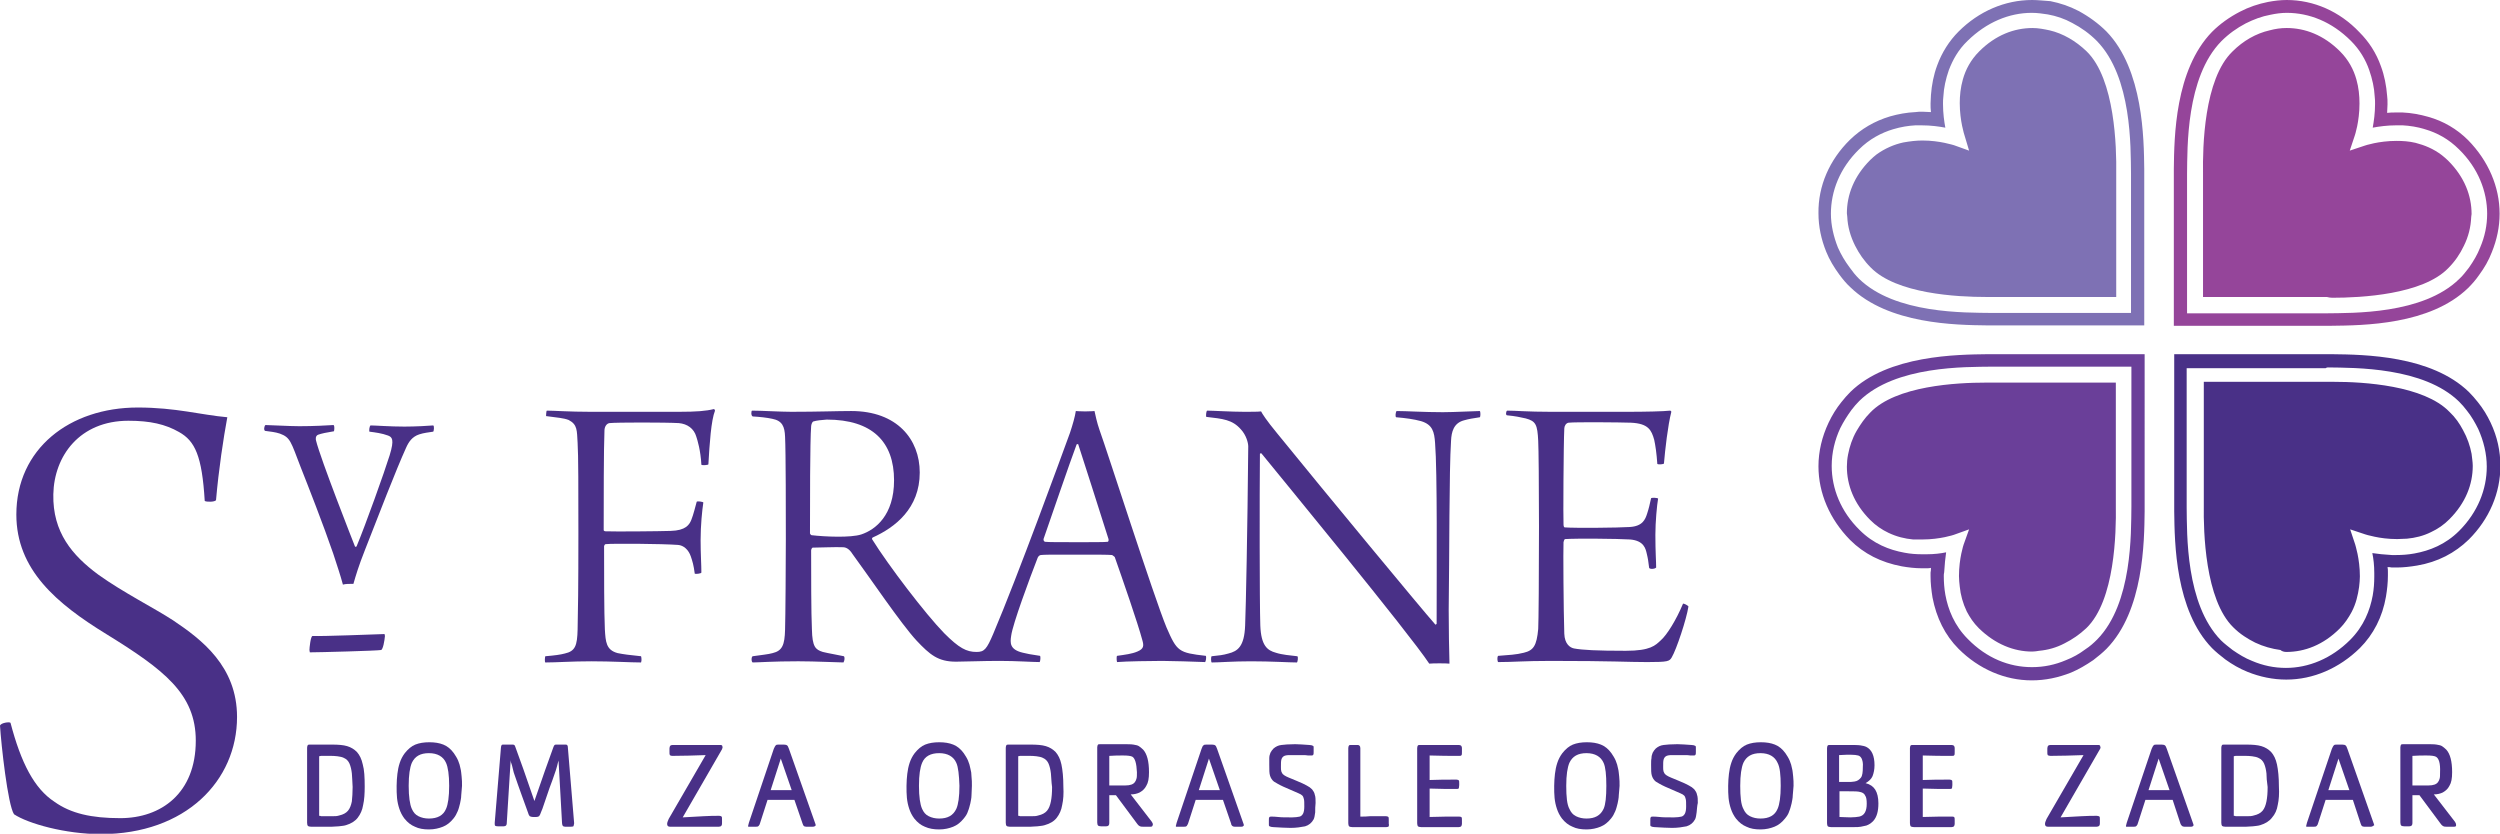
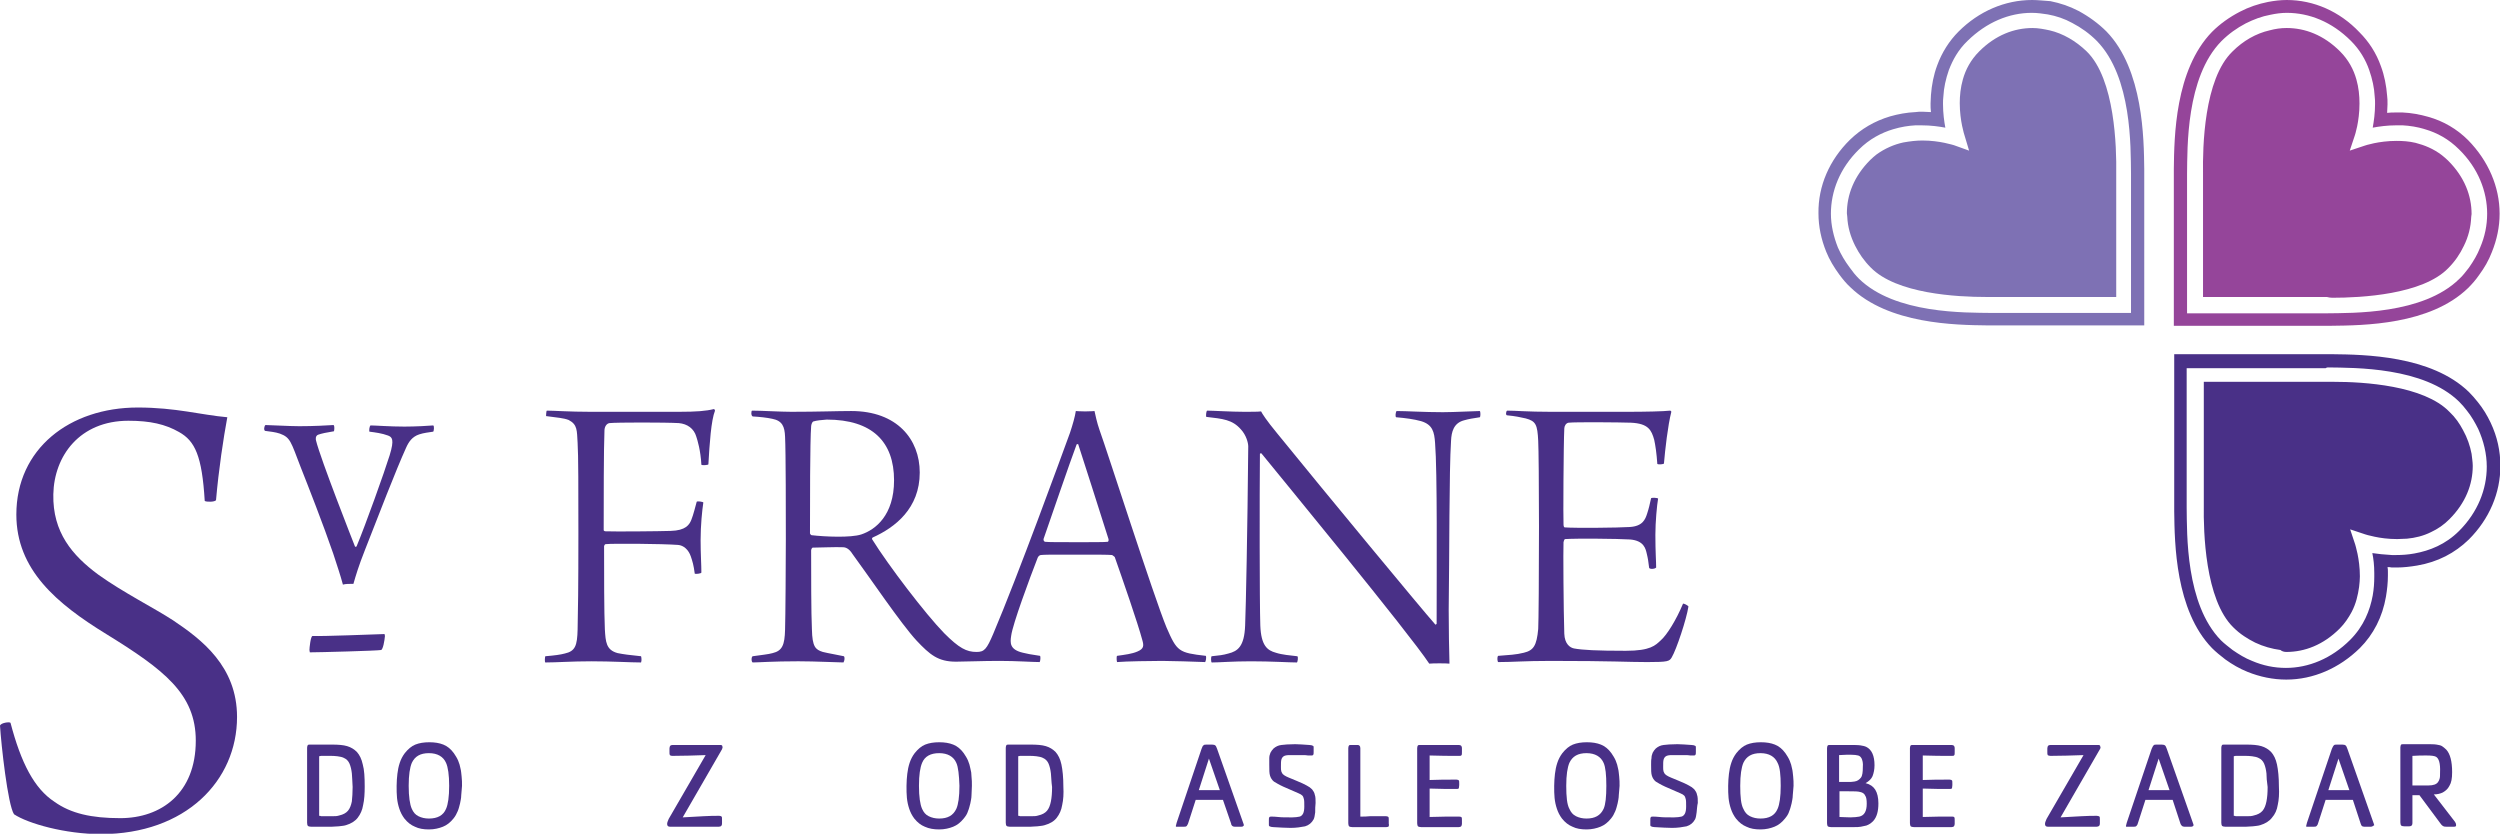
<svg xmlns="http://www.w3.org/2000/svg" version="1.1" id="Layer_1" x="0px" y="0px" viewBox="0 0 642.3 214.2" style="enable-background:new 0 0 642.3 214.2;" xml:space="preserve">
  <style type="text/css">
	.st0{fill:#7E71B4;}
	.st1{fill:#95459A;}
	.st2{fill:#493087;}
	.st3{fill:#6A3F99;}
</style>
  <g>
    <g>
      <g>
        <g>
          <path class="st0" d="M522,3.3C522,3.3,522,3.3,522,3.3c1.4,0,2.8,0.2,4.1,0.4c2.2,0.4,4.3,1.1,6.3,2.2c2.3,1.2,4.4,2.7,6.3,4.6      c9.1,9.3,8.7,27.4,8.8,34.1c0,6.6,0,33.8,0,33.8v2h-2c0,0-27.2,0-33.8,0c-6.7-0.1-24.8,0.3-34.1-8.8c-0.9-0.9-1.7-1.9-2.4-2.9      c-1.2-1.6-2.2-3.3-3-5.1c-1.1-2.8-1.8-5.7-1.8-8.7c0-5.8,2.3-11.7,7.2-16.5c2.7-2.7,5.8-4.3,8.8-5.2c2-0.6,3.9-0.9,5.7-1      c0.5,0,1.1,0,1.6,0c2.4,0,4.5,0.3,6.1,0.6c-0.3-1.6-0.6-3.7-0.6-6.1c0-0.6,0-1.3,0.1-2c0.1-2.1,0.6-4.4,1.4-6.7      c1-2.6,2.4-5.2,4.8-7.5C510.4,5.7,516.2,3.3,522,3.3L522,3.3z M522.1,0L522.1,0L522.1,0c-7,0-13.7,2.9-18.9,8.1      c-2.4,2.4-4.3,5.4-5.5,8.7c-0.9,2.4-1.4,5-1.6,7.6c0,0.7-0.1,1.4-0.1,2.2c0,0.7,0,1.5,0.1,2.2c-0.7,0-1.5-0.1-2.2-0.1      c-0.6,0-1.2,0-1.8,0.1c-2.2,0.1-4.4,0.5-6.5,1.1c-4,1.2-7.4,3.2-10.3,6c-5.3,5.2-8.2,11.9-8.1,18.9c0,3.4,0.7,6.7,2,9.9      c0.8,2,2,4,3.4,5.9c0.9,1.2,1.8,2.3,2.8,3.2c9.8,9.5,27,9.7,35.2,9.8c0.4,0,0.9,0,1.2,0h33.8h2h3.3v-3.3v-2V44.6l0-1.2      c-0.1-7.6-0.2-25.5-9.7-35.3c-2.1-2.1-4.6-3.9-7.2-5.3c-2.3-1.2-4.7-2-7.2-2.5C525.2,0.2,523.6,0,522.1,0L522.1,0z M505.9,38.7      L505.9,38.7l-3.9-1.4c0,0,0,0,0,0c-0.1,0-3.6-1.2-8.1-1.2c-1.6,0-3.2,0.2-4.9,0.5c-2.3,0.5-4.7,1.5-6.9,3.1      c-0.5,0.4-1.1,0.9-1.6,1.4c-4.2,4.2-6,9-6,13.7c0,0.3,0.1,0.6,0.1,0.9c0.1,2.5,0.8,5,2,7.4c1,2,2.3,3.9,4,5.6      c6.6,6.8,22.2,7.6,29.7,7.6c0.6,0,1.1,0,1.6,0c5.5,0,25.4,0,31.8,0c0-6.4,0-26.2,0-31.8c0.1-6.6-0.3-24.2-7.6-31.3      c-2.8-2.7-6.1-4.6-9.5-5.4c-1.4-0.3-2.9-0.6-4.4-0.6c-4.7,0-9.5,1.8-13.7,6c-2.2,2.2-3.5,4.7-4.2,7.2c-0.6,2.1-0.8,4.2-0.8,6.1      c0,4.6,1.2,8.2,1.2,8.2L505.9,38.7z" />
        </g>
      </g>
      <path class="st1" d="M587.5,3.3c5.8,0,11.6,2.3,16.5,7.2c2.3,2.3,3.8,4.9,4.7,7.5c0.8,2.3,1.3,4.6,1.4,6.7c0.1,0.7,0.1,1.4,0.1,2    c0,2.4-0.3,4.4-0.6,6.1c1.6-0.3,3.7-0.6,6.1-0.6c0.5,0,1.1,0,1.6,0c1.8,0.1,3.8,0.4,5.7,1c3.1,0.9,6.1,2.5,8.8,5.2    c4.9,4.8,7.2,10.8,7.2,16.5c0,3-0.6,5.9-1.8,8.7c-0.7,1.8-1.7,3.5-2.9,5.2c-0.8,1-1.5,2-2.5,2.9c-9.3,9.1-27.4,8.7-34.1,8.8    c-3.3,0-11.8,0-19.4,0c-7.6,0-14.4,0-14.4,0h-2v-2c0,0,0-27.1,0-33.8c0.1-6.7-0.3-24.8,8.8-34.1c1.9-1.9,4-3.4,6.3-4.6    c2-1,4.1-1.8,6.3-2.2C584.7,3.5,586.1,3.3,587.5,3.3C587.4,3.3,587.5,3.3,587.5,3.3L587.5,3.3z M587.5,0L587.5,0L587.5,0    c-1.6,0-3.2,0.2-4.8,0.5c-2.5,0.5-4.9,1.3-7.2,2.5c-2.7,1.4-5.1,3.1-7.2,5.2c-9.5,9.8-9.7,27-9.8,35.2l0,1.2l0,33.8v2v3.3h3.3h2    h14.4h19.4c0.4,0,0.8,0,1.3,0c8.3-0.1,25.4-0.2,35.2-9.7c1-1,1.9-2,2.8-3.3c1.4-1.9,2.5-3.8,3.3-5.9c1.3-3.2,2-6.5,2-9.9    c0-6.9-2.9-13.6-8.1-18.9c-2.8-2.8-6.3-4.9-10.3-6c-2.1-0.6-4.3-1-6.5-1.1c-0.6,0-1.2,0-1.8,0c-0.7,0-1.5,0-2.2,0.1    c0-0.7,0.1-1.5,0.1-2.2c0-0.8,0-1.6-0.1-2.2c-0.2-2.6-0.7-5.2-1.6-7.6c-1.2-3.4-3.1-6.3-5.5-8.7l0,0C601.1,2.9,594.4,0,587.5,0    L587.5,0z M599.2,76.5L599.2,76.5c7.4,0,23.2-0.8,29.8-7.6c1.7-1.7,3-3.6,4-5.7c1.2-2.4,1.8-4.9,1.9-7.4c0-0.3,0.1-0.6,0.1-0.8    c0-4.7-1.8-9.5-6-13.7c-0.5-0.5-1.1-1-1.6-1.4c-2.2-1.7-4.5-2.6-6.8-3.2c-1.7-0.4-3.3-0.5-4.9-0.5c-4.6,0-8.1,1.2-8.1,1.2    l-3.9,1.3l1.3-3.9c0,0,1.2-3.5,1.2-8.2c0-2-0.2-4.1-0.8-6.2c-0.7-2.5-2-5-4.2-7.2c-4.2-4.2-9-6-13.7-6c-1.5,0-2.9,0.2-4.4,0.6    c-3.5,0.8-6.8,2.7-9.5,5.4c-7.4,7.1-7.7,24.7-7.6,31.3c0,5.5,0,25.4,0,31.8c6.4,0,26.3,0,31.8,0C598.2,76.4,598.7,76.5,599.2,76.5    z" />
      <g>
        <g>
          <path class="st2" d="M598.1,94.4c7,0.1,24.6-0.1,33.7,8.8c0.7,0.7,1.4,1.5,2,2.3c1.2,1.5,2.1,3.1,2.9,4.7      c1.4,3.1,2.2,6.4,2.2,9.7c0,5.8-2.3,11.7-7.1,16.5c-3.5,3.5-7.6,5.1-11.5,5.8c-1.6,0.3-3.2,0.4-4.6,0.4c0,0,0,0-0.1,0      c-0.4,0-0.7,0-1.1,0c-1.9-0.1-3.7-0.3-5-0.5c0.3,1.4,0.5,3.2,0.5,5.1c0,0.3,0,0.6,0,1c0,1.5-0.1,3.1-0.4,4.8      c-0.7,3.8-2.3,7.9-5.8,11.4c-4.8,4.8-10.7,7.2-16.5,7.2c0,0,0,0,0,0c-3,0-5.9-0.6-8.7-1.8c-1.8-0.7-3.4-1.7-5-2.8      c-1-0.8-2.1-1.6-3-2.5c-9.1-9.3-8.7-27.4-8.8-34.1c0-6.6,0-33.8,0-33.8v-2h2c0,0,27.1,0,33.7,0C597.8,94.4,598,94.4,598.1,94.4      L598.1,94.4z M598,91L598,91L598,91c-0.2,0-0.4,0-0.5,0c-3.4,0-11.7,0-19.3,0c-6.9,0-13.9,0-14.3,0h0h0h-2h-3.3v3.3v2      c0,0.3,0,27.2,0,33.8c0,0.4,0,0.8,0,1.3c0.1,8.2,0.3,25.4,9.7,35.1l0,0l0,0c1,1,2.1,1.9,3.4,2.9c1.8,1.3,3.7,2.4,5.7,3.2      c3.2,1.3,6.6,2,10,2c6.9,0,13.6-2.9,18.9-8.1c3.5-3.5,5.8-8,6.7-13.2c0.3-1.8,0.5-3.6,0.5-5.4c0-0.2,0-0.5,0-0.7      c0-0.1,0-0.2,0-0.3v0v0c0-0.4,0-0.8-0.1-1.2c0.3,0,0.7,0,1.1,0.1c0.2,0,0.3,0,0.4,0c0.3,0,0.5,0,0.8,0h0.1      c1.7,0,3.4-0.2,5.2-0.5c5.3-0.9,9.7-3.2,13.3-6.7c5.3-5.3,8.1-12,8.1-18.9c0-3.8-0.8-7.5-2.5-11.1c-0.9-1.9-2-3.7-3.3-5.3      c-0.8-1-1.5-1.8-2.3-2.6l0,0l0,0c-9.7-9.4-26.9-9.6-35.1-9.7l-0.9,0H598L598,91z M587.4,167.5L587.4,167.5c4.7,0,9.5-1.8,13.7-6      c1.3-1.3,2.3-2.8,3.1-4.3c1.1-2.1,1.6-4.3,1.9-6.4c0.1-0.9,0.2-1.8,0.2-2.7c0-4.6-1.2-8.1-1.2-8.2l-1.3-3.9l3.9,1.3l0,0      c0,0,0.9,0.3,2.4,0.6c1.4,0.3,3.4,0.6,5.8,0.6c0.8,0,1.6-0.1,2.5-0.1c2.1-0.2,4.2-0.7,6.2-1.7c1.7-0.8,3.2-1.8,4.7-3.3      c4.2-4.2,6-9,6-13.7c0-1-0.2-2.1-0.3-3.1c-0.4-2.1-1.1-4.1-2.2-6.1c-0.9-1.7-2-3.3-3.5-4.7c-6.6-6.8-22.1-7.7-29.6-7.7      c-0.5,0-0.9,0-1.3,0c-0.1,0-0.3,0-0.4,0c-5.6,0-25.4,0-31.8,0c0,6.4,0,26.3,0,31.8c-0.1,6.6,0.3,24.2,7.6,31.3      c1.7,1.7,3.6,2.9,5.6,3.9c2.1,1,4.3,1.6,6.5,1.9C586.2,167.3,586.8,167.5,587.4,167.5z" />
        </g>
      </g>
      <g>
        <g>
-           <path class="st3" d="M547.6,94.4v2c0,0,0,27.1,0,33.8c-0.1,6.7,0.3,24.8-8.8,34.1c-0.9,0.9-1.9,1.8-3,2.5      c-1.6,1.2-3.2,2.1-5,2.8c-2.8,1.2-5.7,1.8-8.7,1.8c0,0,0,0-0.1,0c-5.8,0-11.6-2.3-16.4-7.2c-3.5-3.5-5.1-7.6-5.8-11.4      c-0.3-1.7-0.4-3.3-0.4-4.8c0-0.3,0-0.6,0.1-1c0.1-1.9,0.3-3.7,0.5-5.1c-1.4,0.3-3.1,0.5-5,0.5c-0.4,0-0.7,0-1,0      c-0.1,0-0.1,0-0.2,0c-1.4,0-3-0.1-4.5-0.4c-3.9-0.7-8-2.3-11.5-5.8c-4.9-4.8-7.2-10.7-7.2-16.5c0-3.4,0.8-6.7,2.2-9.7      c0.8-1.6,1.8-3.2,2.9-4.7c0.6-0.8,1.3-1.6,2-2.3c9.3-9.1,27.4-8.7,34.1-8.8c6.6,0,33.8,0,33.8,0H547.6L547.6,94.4z M550.9,91      L550.9,91h-3.3h-2h-33.8l-1.2,0c-7.6,0.1-25.5,0.2-35.2,9.7c-0.8,0.8-1.5,1.6-2.3,2.6c-1.3,1.6-2.4,3.4-3.3,5.3      c-1.7,3.6-2.6,7.4-2.6,11.2c0,6.9,2.9,13.6,8.1,18.9c3.6,3.6,8,5.8,13.3,6.8c1.7,0.3,3.5,0.5,5.1,0.5h0.2c0,0,0,0,0,0      c0.3,0,0.5,0,0.8,0c0.1,0,0.2,0,0.3,0c0.4,0,0.7,0,1.1-0.1c0,0.4,0,0.8-0.1,1.2c0,0,0,0.1,0,0.2c0,0.3,0,0.6,0,0.8      c0,1.7,0.2,3.5,0.5,5.4c1,5.2,3.2,9.7,6.7,13.2c5.2,5.2,11.9,8.1,18.8,8.1c3.5,0,6.8-0.7,10.1-2c1.9-0.8,3.8-1.9,5.7-3.2      c1.3-1,2.4-1.9,3.4-2.9c9.6-9.8,9.7-27.6,9.8-35.3l0-1.2V96.4v-2V91L550.9,91z M493.9,138.6L493.9,138.6c4.6,0,8.1-1.2,8.1-1.2      l3.9-1.4l-1.4,3.9c0,0-1.2,3.5-1.2,8.1c0,0.9,0.1,1.8,0.2,2.7c0.2,2.1,0.8,4.3,1.8,6.4c0.8,1.5,1.7,2.9,3.1,4.3      c4.2,4.1,9,6,13.7,6c0.6,0,1.2-0.1,1.8-0.2c2.2-0.2,4.4-0.8,6.5-1.9c2-1,3.9-2.3,5.6-3.9c7.4-7.1,7.7-24.7,7.6-31.3      c0-3.3,0-11.8,0-19.4c0-5.1,0-9.8,0-12.4c-2.7,0-7.7,0-13.1,0c-7.4,0-15.5,0-18.7,0c-0.5,0-1,0-1.6,0c-7.5,0-23.1,0.8-29.7,7.7      c-1.4,1.4-2.5,3-3.5,4.7c-1.1,1.9-1.8,4-2.2,6.1c-0.2,1-0.3,2.1-0.3,3.1c0,4.7,1.8,9.5,6,13.7c1.4,1.4,3,2.5,4.7,3.3      c2.1,1,4.2,1.5,6.3,1.7C492.2,138.6,493.1,138.6,493.9,138.6z" />
-         </g>
+           </g>
      </g>
      <g>
        <g>
          <path class="st2" d="M140.5,105.5c1.8,0,5.9,0.3,11.1,0.3h22.9c4.4,0,6.9-0.2,8.9-0.7c0.2,0,0.2,0.2,0.3,0.4      c-1,2.5-1.4,8.5-1.7,13.8c-0.1,0.2-1.6,0.3-1.8,0.1c-0.2-3.7-1-6.3-1.3-7.2c-0.6-2.1-2.3-3.3-4.5-3.5c-3.4-0.2-16.1-0.2-17.8,0      c-0.8,0.1-1.3,1-1.3,1.9c-0.2,4.3-0.2,18.9-0.2,25.6c0,0.2,0.3,0.3,0.5,0.3c2.3,0.1,13.8,0,16.7-0.1c3.9-0.1,4.8-1.6,5.3-2.8      c0.6-1.5,1-3.3,1.4-4.7c0.2-0.2,1.6,0,1.7,0.2c-0.3,2-0.7,5.8-0.7,9.7c0,3.5,0.2,6.3,0.2,8.3c-0.1,0.3-1.5,0.4-1.7,0.3      c-0.3-2.3-0.6-3.2-1-4.4c-0.6-1.8-1.9-2.9-3.3-3c-4-0.3-16.9-0.4-18.6-0.2c-0.2,0-0.4,0.4-0.4,0.5c0,6.3,0,17.3,0.2,21.4      c0.2,3.2,0.3,5.3,3.3,6.1c1.5,0.3,3,0.5,6,0.8c0.1,0.3,0.2,1.1,0,1.6c-2.7,0-7.4-0.3-12.8-0.3c-5.1,0-8.8,0.3-11.8,0.3      c-0.2-0.2-0.1-1.4,0-1.6c2.4-0.2,3.9-0.4,5-0.7c2.7-0.6,3.2-2,3.3-6.2c0.1-3.9,0.2-11.2,0.2-24.5c0-11.1,0-20.5-0.2-23.4      c-0.2-3.2,0-4.7-2.3-5.9c-1.3-0.5-2.8-0.6-5.8-1C140.3,107,140.3,105.6,140.5,105.5z" />
        </g>
      </g>
      <g>
        <g>
          <path class="st2" d="M193.2,105.5c2.5,0,7.3,0.3,10.1,0.3c6.9,0,11.7-0.2,15.4-0.2c11.8,0,17.6,7.3,17.6,15.8      c0,9.2-6.3,14.1-12.1,16.7c-0.2,0.2-0.2,0.4-0.1,0.5c4.1,6.6,13.7,19.2,18.5,24.1c3.8,3.8,5.7,4.8,8.3,4.8c2,0,2.6-0.7,4.3-4.7      c6.4-15.1,17.4-45.3,19.7-51.6c0.7-2.1,1.3-4.2,1.5-5.6c0.1,0,0.9,0.1,2.4,0.1c1.6,0,2.3-0.1,2.4-0.1c0.2,0.9,0.6,2.9,1.3,4.9      c1.9,5.2,14,43,17.2,50.7c2.7,6.2,3.1,6.5,10.1,7.3c0.2,0.3,0,1.5-0.2,1.6c-2.6-0.1-8.6-0.3-11-0.3c-2.5,0-9.4,0.1-11.6,0.3      c-0.1-0.2-0.2-1.4,0-1.6c2.1-0.3,3.8-0.5,5.2-1.1c1.7-0.7,1.7-1.5,1.3-2.9c-1.2-4.5-5.1-15.7-7.1-21.4c0,0-0.6-0.5-0.7-0.5      c-1.1-0.1-3.2-0.1-9.7-0.1c-7,0-7.5,0-8.6,0.1c-0.3,0-0.7,0.4-0.8,0.7c-2.1,5.4-6.4,17-6.8,20c-0.3,1.9-0.4,3.6,3,4.4      c1.3,0.3,1.7,0.4,4.4,0.8c0.2,0.2,0.1,1.4-0.1,1.6c-1.9,0-5.8-0.3-10.4-0.3c-4.3,0-8.9,0.2-11.1,0.2c-4.6,0-6.7-1.8-10.1-5.4      c-4-4.3-12.3-16.6-16.5-22.3c-0.8-1.3-1.7-1.7-2.4-1.7c-1.8-0.1-6.1,0.1-7.8,0.1c-0.2,0-0.4,0.5-0.4,0.7c0,5.5,0,16.4,0.2,20.3      c0.1,4.5,0.9,5.2,2.8,5.8c1.6,0.4,3.6,0.7,5.4,1.1c0.3,0.2,0.2,1.2-0.1,1.6c-1.4,0-7.2-0.3-11.6-0.3c-6.5,0-10.2,0.3-11.7,0.3      c-0.4-0.1-0.4-1.5,0-1.6c2.1-0.3,4.1-0.5,5.1-0.8c2.5-0.6,3.1-2.1,3.2-6c0.1-2.8,0.2-17.8,0.2-23.3c0-6.1,0-22.5-0.2-26.3      c-0.1-2.6-0.7-4.1-3.3-4.6c-1.4-0.3-3.2-0.5-5-0.6C192.9,106.8,193,105.6,193.2,105.5L193.2,105.5z M208.9,108.3L208.9,108.3      c-0.2,0.1-0.5,0.8-0.5,1.2c-0.3,3.6-0.3,20.6-0.3,27.5c0,0.2,0.3,0.5,0.4,0.5c3.4,0.4,10.1,0.7,12.8-0.2      c3.6-1.2,8.4-4.9,8.4-13.9c0-9.9-5.6-15.6-17.3-15.6C211.2,107.9,209.8,108,208.9,108.3L208.9,108.3z M268.1,138.5L268.1,138.5      c0,0.4,0.1,0.6,0.4,0.7c0.9,0.1,3.6,0.1,9.2,0.1c2.3,0,6.4,0,6.9-0.1c0.1,0,0.3-0.3,0.2-0.7c-2.5-7.9-6.3-19.8-7.8-24.4      c-0.1,0-0.4,0-0.4,0.1C274.9,118.7,269.7,133.9,268.1,138.5z" />
        </g>
      </g>
      <g>
        <g>
          <path class="st2" d="M310.1,105.5c1.5,0,6.3,0.3,9.5,0.3c2.1,0,3.5,0,4.4-0.1c0.3,0.6,1.3,2.2,4.1,5.6      c12.1,14.9,36.9,44.9,40.7,49.2l0.3-0.2c0-14.1,0.2-39.2-0.4-46.5c-0.2-2.8-0.6-4.7-3.6-5.6c-1.8-0.5-4-0.8-6.4-1      c-0.3-0.2-0.1-1.4,0.1-1.6c2.6,0,7,0.3,11.9,0.3c2.9,0,8.4-0.3,9.5-0.3c0.2,0.2,0.2,1.4,0,1.6c-1.9,0.3-2.7,0.4-4.1,0.8      c-2.6,0.7-3.2,2.9-3.3,5.3c-0.5,7.7-0.4,29.4-0.6,43.4c0,4.7,0.1,10.6,0.2,13.8c-0.9-0.1-4.2-0.1-5.2,0      c-5.2-7.9-38.4-48.2-43.1-54c-0.1-0.1-0.4,0-0.4,0.1c-0.1,10.4-0.1,38.1,0.1,44.1c0.2,5.2,1.8,6.4,4,7c1.5,0.5,3.7,0.7,5.5,0.9      c0.3,0.1,0.1,1.5-0.1,1.6c-2,0-6.5-0.3-11.8-0.3c-4.7,0-8.1,0.3-10.1,0.3c-0.2-0.2-0.2-1.5,0-1.6c2-0.2,2.9-0.3,4.3-0.7      c2.4-0.6,4.1-1.8,4.3-7.2c0.2-4.8,0.6-24.1,0.8-46c0-0.9-0.5-2.9-1.9-4.4c-2.2-2.5-4.6-2.7-8.9-3.2      C309.8,106.8,309.9,105.7,310.1,105.5z" />
        </g>
      </g>
      <g>
        <g>
          <path class="st2" d="M387.2,105.5c2.3,0,5.3,0.3,11.1,0.3h20.2c3.9,0,9-0.1,10.6-0.3c0.1,0,0.3,0.2,0.3,0.3      c-0.9,3.5-1.6,9.8-1.9,13.3c-0.2,0.2-1.4,0.3-1.7,0.1c-0.2-2.9-0.5-4.8-0.8-6.2c-0.7-2.5-1.5-4.2-6-4.4c-2.7-0.1-14.3-0.2-16,0      c-0.7,0.1-1.1,0.9-1.1,1.5c-0.2,3.8-0.3,23.6-0.2,24.6c0,0.4,0.1,0.8,0.3,0.8c2.6,0.2,13.7,0.1,16.7-0.1c3.3-0.2,4-1.9,4.5-3.5      c0.4-1.2,0.7-2.5,1-3.9c0.3-0.2,1.7-0.1,1.8,0.1c-0.3,1.7-0.7,6-0.7,9.3c0,4.5,0.2,6.8,0.2,8.4c-0.3,0.4-1.6,0.5-1.8,0.1      c-0.2-1.6-0.3-2.4-0.6-3.6c-0.3-1.3-0.7-3.4-4.3-3.7c-3.1-0.2-13.9-0.3-16.7-0.1c-0.2,0-0.4,0.7-0.4,0.8      c-0.1,1.8,0,17.4,0.2,23.5c0.1,2.7,1.5,3.6,2.5,3.8c2.1,0.4,5.9,0.6,13.3,0.6c6.4,0,7.6-1.4,9-2.7c1.6-1.4,4-5.3,5.7-9.4      c0.2-0.1,1.2,0.4,1.4,0.7c-0.5,3.3-3.1,11.1-4.3,13.1c-0.6,1-0.9,1.2-6.3,1.2c-5.2,0-8.5-0.3-24.8-0.3c-7,0-9.5,0.3-13.5,0.3      c-0.2-0.2-0.3-1.3,0-1.6c2.6-0.2,4.7-0.3,6.6-0.8c2.5-0.6,3.3-1.8,3.7-6.1c0.1-1.6,0.2-13.9,0.2-26.3c0-10.4-0.1-20.4-0.2-22      c-0.2-4.2-0.6-5.1-3.2-5.8c-1.3-0.3-2.7-0.6-4.8-0.8C386.8,106.7,386.9,105.7,387.2,105.5z" />
        </g>
      </g>
      <g>
        <g>
          <path class="st2" d="M14,206c4.2,3,9.5,4.2,16.9,4.2c10.5,0,19.4-6.4,19.4-19.9c0-12-8.1-18.2-23-27.4      c-12.7-7.8-23.1-16.5-23.1-30.7c0-16.9,13.7-27.5,31.2-27.5c9.8,0,16.2,1.9,23,2.5c-1,5.4-2.2,13.3-2.9,21.3      c-0.3,0.5-2.5,0.5-2.9,0.2c-0.7-11.6-2.5-15.4-6.6-17.7c-3.5-2-7.4-2.9-13-2.9c-12.5,0-19.1,9-19.3,18.9      c-0.2,9.8,4.9,15.7,11.5,20.6c6.4,4.6,14.4,8.6,19.3,11.8c7.3,4.9,16.4,11.8,16.4,24.8c0,16.4-13.2,30.1-35,30.1      c-9.1,0-18.7-2.7-22.3-5.1C2,206.8,0.3,191.3,0,186.4c0.3-0.7,2.4-1,2.7-0.7C5.4,196,8.8,202.6,14,206z" />
        </g>
      </g>
      <g>
        <g>
          <path class="st2" d="M68.2,109.2c1,0,6.2,0.3,8.7,0.3c3.9,0,7-0.2,8.8-0.3c0.3,0.2,0.2,1.3,0.1,1.6c-1.9,0.3-3.3,0.6-4.1,0.9      c-0.7,0.3-0.6,1.2-0.5,1.5c1.1,4.6,9.6,26.2,10,27.2c0.1,0.2,0.4,0,0.4,0c2.3-5.5,7.2-19.2,8.5-23.4c1.3-4.2,0.6-4.7-0.4-5.1      c-1.6-0.6-3.3-0.8-4.8-1c-0.1-0.3,0-1.4,0.3-1.6c1.2,0,5,0.3,8.7,0.3c2.7,0,6.5-0.2,7.4-0.3c0.3,0.1,0.2,1.4,0,1.6      c-1.2,0.2-2.4,0.3-3.6,0.7c-1.8,0.6-2.7,1.9-3.4,3.5c-2.5,5.5-7.1,17.4-10.5,26.1c-1.7,4.3-2.4,6.7-3,8.8c-1,0-2.1,0-2.7,0.2      c-0.7-2.6-1.4-4.6-2.5-8c-2.5-7.3-6.5-17.5-8.4-22.3c-2.5-6.5-2.6-7.5-5.3-8.5c-1.2-0.4-2.4-0.5-3.8-0.7      C67.7,110.5,67.9,109.4,68.2,109.2z" />
        </g>
      </g>
      <g>
        <g>
          <path class="st2" d="M98.8,162.9l0.1,0.5c-0.1,1.2-0.5,3.5-1,3.6c-0.9,0.2-16.1,0.6-18.3,0.6l-0.1-0.6c0-0.5,0.3-3.6,0.8-3.6      C83,163.5,95.8,163,98.8,162.9z" />
        </g>
      </g>
      <g>
        <path class="st2" d="M93.3,206.8c-0.2,1.3-0.7,2.4-1.4,3.3c-0.7,0.9-1.7,1.5-3,1.9c-0.6,0.2-1.3,0.2-1.9,0.3     c-0.6,0-1.2,0.1-1.7,0.1h-5.4c-0.4,0-0.7-0.1-0.8-0.2c-0.1-0.1-0.2-0.4-0.2-0.8v-19.3c0-0.3,0.1-0.6,0.2-0.7     c0.1-0.1,0.4-0.1,0.8-0.1h5.4c1.6,0,2.9,0.1,3.9,0.4c1,0.3,1.8,0.8,2.5,1.5c0.7,0.8,1.2,1.8,1.5,3.2c0.4,1.4,0.5,3.3,0.5,5.7     C93.7,203.9,93.6,205.5,93.3,206.8L93.3,206.8z M90.4,198.7L90.4,198.7c-0.1-0.9-0.3-1.8-0.6-2.5c-0.3-0.7-0.8-1.2-1.5-1.5     c-0.4-0.2-0.9-0.3-1.6-0.4c-0.7-0.1-1.3-0.1-2-0.1c-0.5,0-0.9,0-1.3,0c-0.3,0-0.7,0-0.9,0c-0.2,0-0.4,0.1-0.5,0.1v15.3     c0.2,0,0.3,0,0.5,0.1c0.2,0,0.5,0,0.9,0c0.4,0,0.8,0,1.3,0h0.8c0.6,0,1.1,0,1.7-0.2c0.9-0.2,1.7-0.6,2.2-1.2     c0.5-0.6,0.8-1.4,1-2.4c0.1-1,0.2-2.2,0.2-3.7C90.5,200.8,90.5,199.6,90.4,198.7z" />
        <path class="st2" d="M118.5,204.3c0,0.8-0.2,1.5-0.3,2.1c-0.2,0.7-0.3,1.3-0.6,2c-0.3,0.7-0.6,1.3-1.1,1.9     c-0.8,1-1.7,1.7-2.7,2.1c-1,0.4-2.2,0.7-3.6,0.7c-1.4,0-2.6-0.2-3.6-0.7c-1-0.4-1.9-1.1-2.7-2.1c-0.6-0.8-1-1.6-1.3-2.5     c-0.3-0.9-0.5-1.8-0.6-2.8c-0.1-0.9-0.1-2-0.1-3.1c0-1.1,0.1-2.2,0.2-3.1c0.1-0.9,0.3-1.9,0.6-2.8c0.3-0.9,0.7-1.7,1.3-2.5     c0.8-1,1.7-1.8,2.7-2.2c1-0.4,2.2-0.6,3.6-0.6c1.4,0,2.6,0.2,3.6,0.6c1,0.4,1.9,1.1,2.7,2.2c0.4,0.6,0.8,1.2,1.1,1.9     c0.3,0.7,0.5,1.4,0.6,2c0.2,0.7,0.2,1.4,0.3,2.1c0.1,0.8,0.1,1.6,0.1,2.4C118.6,202.8,118.6,203.5,118.5,204.3L118.5,204.3z      M114.6,196L114.6,196c-0.7-1.6-2.2-2.5-4.4-2.5c-2.2,0-3.6,0.8-4.4,2.5c-0.5,1.2-0.8,3.1-0.8,5.9c0,2.8,0.3,4.8,0.8,5.9     c0.4,0.9,0.9,1.5,1.7,1.9c0.8,0.4,1.7,0.6,2.7,0.6c2.2,0,3.7-0.8,4.4-2.5c0.5-1.1,0.8-3.1,0.8-5.9     C115.4,199.1,115.1,197.1,114.6,196z" />
-         <path class="st2" d="M147.3,212.3c-0.2,0.1-0.4,0.1-0.8,0.1h-1.3c-0.3,0-0.5-0.1-0.6-0.2c-0.1-0.2-0.2-0.4-0.2-0.7l-0.9-16.1     c-0.1,0.2-0.2,0.8-0.4,1.5c-0.2,0.8-0.4,1.3-0.5,1.6c-0.4,1.2-0.9,2.6-1.4,3.9c-0.5,1.4-0.9,2.6-1.3,3.8c-0.4,1.2-0.7,2.1-1,2.7     c-0.1,0.4-0.3,0.6-0.4,0.8c-0.2,0.1-0.4,0.2-0.8,0.2h-0.8c-0.3,0-0.6-0.1-0.8-0.2c-0.1-0.1-0.3-0.4-0.4-0.8     c-0.5-1.4-1.1-3-1.7-4.7c-0.6-1.7-1.3-3.6-2-5.7c-0.1-0.3-0.2-0.7-0.3-1.2c-0.1-0.5-0.2-0.8-0.3-1.1c-0.1-0.2-0.2-0.5-0.2-0.9     l-1,16.1c0,0.4-0.1,0.6-0.2,0.7c-0.1,0.1-0.3,0.2-0.6,0.2h-1.3c-0.3,0-0.6,0-0.8-0.1c-0.2-0.1-0.2-0.3-0.2-0.6v-0.2l1.6-19.3     c0-0.3,0.1-0.6,0.2-0.7c0.1-0.1,0.3-0.1,0.7-0.1h1.8c0.3,0,0.6,0,0.7,0.1c0.2,0.1,0.2,0.3,0.3,0.5c1.1,2.9,2.7,7.5,4.9,13.9     c2-5.8,3.6-10.4,4.9-13.9c0.1-0.3,0.2-0.4,0.3-0.5c0.1-0.1,0.4-0.1,0.7-0.1h1.8c0.3,0,0.6,0,0.7,0.1c0.1,0.1,0.2,0.3,0.2,0.7     l1.6,19.3v0.2C147.4,212,147.4,212.2,147.3,212.3z" />
        <path class="st2" d="M185.5,192.5l-10.1,17.5c2-0.1,3.8-0.2,5.4-0.3c1.6-0.1,2.9-0.1,3.9-0.1c0.4,0,0.6,0.1,0.7,0.2     c0.1,0.1,0.1,0.4,0.1,0.8v0.9c0,0.4-0.1,0.6-0.2,0.7c-0.1,0.1-0.3,0.2-0.6,0.2h-12.6c-0.4,0-0.7-0.2-0.7-0.7     c0-0.4,0.2-0.8,0.4-1.3l9.5-16.4c-3,0.1-5.8,0.2-8.5,0.2c-0.4,0-0.6-0.1-0.7-0.2c-0.1-0.2-0.1-0.4-0.1-0.8v-0.9     c0-0.3,0.1-0.6,0.2-0.7c0.1-0.1,0.3-0.2,0.6-0.2h12.3c0.3,0,0.5,0.1,0.5,0.4C185.7,192,185.6,192.2,185.5,192.5z" />
-         <path class="st2" d="M208.8,212.4h-1.7c-0.3,0-0.5-0.1-0.6-0.2c-0.1-0.1-0.2-0.3-0.3-0.6l-2.1-6.1c-0.2,0-0.6,0-1.1,0     c-0.5,0-1,0-1.3,0c-0.3,0-0.8,0-1.2,0c-0.4,0-0.8,0-1.1,0c-0.4,0-0.8,0-1.2,0c-0.5,0-0.8,0-1,0l-1.9,5.9     c-0.1,0.4-0.2,0.6-0.4,0.8c-0.2,0.2-0.4,0.2-0.7,0.2h-1.4c-0.3,0-0.5,0-0.5,0c-0.1,0-0.1-0.1-0.1-0.2c0-0.1,0.1-0.4,0.2-0.8     l6.4-19c0.2-0.5,0.4-0.8,0.5-0.9c0.2-0.2,0.4-0.2,0.8-0.2h1.3c0.4,0,0.7,0.1,0.8,0.2c0.2,0.1,0.3,0.4,0.5,0.9l6.8,19.3     c0,0.1,0.1,0.3,0.1,0.3C209.4,212.3,209.2,212.4,208.8,212.4L208.8,212.4z M200.6,194.9L200.6,194.9l-2.6,8.1h2.5     c1.3,0,2.3,0,2.9,0L200.6,194.9z" />
        <path class="st2" d="M249.6,204.3c0,0.8-0.2,1.5-0.3,2.1c-0.2,0.7-0.3,1.3-0.6,2c-0.2,0.7-0.6,1.3-1.1,1.9     c-0.8,1-1.7,1.7-2.7,2.1c-1,0.4-2.2,0.7-3.6,0.7c-1.4,0-2.6-0.2-3.7-0.7c-1-0.4-1.9-1.1-2.7-2.1c-0.6-0.8-1-1.6-1.3-2.5     c-0.3-0.9-0.5-1.8-0.6-2.8c-0.1-0.9-0.1-2-0.1-3.1c0-1.1,0.1-2.2,0.2-3.1c0.1-0.9,0.3-1.9,0.6-2.8c0.3-0.9,0.7-1.7,1.3-2.5     c0.8-1,1.7-1.8,2.7-2.2c1-0.4,2.2-0.6,3.6-0.6c1.4,0,2.6,0.2,3.6,0.6c1,0.4,1.9,1.1,2.7,2.2c0.4,0.6,0.8,1.2,1.1,1.9     c0.3,0.7,0.5,1.4,0.6,2c0.2,0.7,0.3,1.4,0.3,2.1c0.1,0.8,0.1,1.6,0.1,2.4C249.7,202.8,249.6,203.5,249.6,204.3L249.6,204.3z      M245.7,196L245.7,196c-0.7-1.6-2.2-2.5-4.4-2.5c-2.2,0-3.7,0.8-4.4,2.5c-0.5,1.2-0.8,3.1-0.8,5.9c0,2.8,0.3,4.8,0.8,5.9     c0.4,0.9,0.9,1.5,1.7,1.9c0.8,0.4,1.7,0.6,2.7,0.6c2.2,0,3.6-0.8,4.4-2.5c0.5-1.1,0.8-3.1,0.8-5.9     C246.4,199.1,246.2,197.1,245.7,196z" />
        <path class="st2" d="M272.9,206.8c-0.2,1.3-0.7,2.4-1.4,3.3c-0.7,0.9-1.7,1.5-3.1,1.9c-0.6,0.2-1.3,0.2-1.9,0.3     c-0.6,0-1.2,0.1-1.7,0.1h-5.4c-0.4,0-0.7-0.1-0.8-0.2c-0.1-0.1-0.2-0.4-0.2-0.8v-19.3c0-0.3,0.1-0.6,0.2-0.7     c0.1-0.1,0.4-0.1,0.8-0.1h5.4c1.6,0,2.9,0.1,3.9,0.4c1,0.3,1.8,0.8,2.5,1.5c0.7,0.8,1.2,1.8,1.5,3.2c0.3,1.4,0.5,3.3,0.5,5.7     C273.3,203.9,273.2,205.5,272.9,206.8L272.9,206.8z M270,198.7L270,198.7c-0.1-0.9-0.3-1.8-0.6-2.5c-0.3-0.7-0.8-1.2-1.5-1.5     c-0.4-0.2-0.9-0.3-1.6-0.4c-0.7-0.1-1.3-0.1-2-0.1c-0.5,0-0.9,0-1.3,0c-0.3,0-0.7,0-0.9,0c-0.2,0-0.4,0.1-0.5,0.1v15.3     c0.2,0,0.3,0,0.5,0.1c0.2,0,0.5,0,0.9,0c0.4,0,0.8,0,1.3,0h0.8c0.6,0,1.1,0,1.7-0.2c0.9-0.2,1.7-0.6,2.2-1.2     c0.5-0.6,0.8-1.4,1-2.4c0.2-1,0.3-2.2,0.3-3.7C270.1,200.8,270.1,199.6,270,198.7z" />
-         <path class="st2" d="M295.6,212.4h-1.9c-0.3,0-0.6,0-0.8-0.1c-0.2-0.1-0.4-0.2-0.7-0.6l-5.5-7.4H285v7.1c0,0.4-0.1,0.6-0.2,0.7     c-0.1,0.1-0.3,0.2-0.6,0.2h-1.3c-0.4,0-0.7-0.1-0.8-0.2c-0.1-0.1-0.2-0.4-0.2-0.8v-19.3c0-0.3,0.1-0.6,0.2-0.7     c0.1-0.1,0.4-0.1,0.8-0.1h5.8c1,0,1.9,0,2.5,0.1c0.6,0.1,1.1,0.2,1.4,0.4c0.3,0.2,0.7,0.5,1.1,0.9c1,1.1,1.5,3,1.5,5.8     c0,1.6-0.2,2.7-0.7,3.5c-0.4,0.8-1,1.3-1.7,1.7c-0.6,0.3-1.4,0.5-2.3,0.5l5.4,7c0.2,0.3,0.3,0.5,0.3,0.7     C296.1,212.3,296,212.4,295.6,212.4L295.6,212.4z M290.9,194.4L290.9,194.4c-0.4-0.2-1.2-0.3-2.3-0.3h-0.1h-0.3     c-0.8,0-1.8,0-3.2,0.1v7.6h4.1c1.3,0,2.1-0.3,2.5-0.9c0.2-0.3,0.3-0.5,0.4-0.9c0.1-0.3,0.1-0.9,0.1-1.6     C292,196.1,291.6,194.8,290.9,194.4z" />
        <path class="st2" d="M318.9,212.4h-1.7c-0.3,0-0.5-0.1-0.6-0.2c-0.1-0.1-0.3-0.3-0.3-0.6l-2.1-6.1c-0.2,0-0.6,0-1.1,0     c-0.5,0-1,0-1.4,0c-0.3,0-0.8,0-1.2,0c-0.4,0-0.7,0-1.1,0c-0.3,0-0.8,0-1.2,0c-0.5,0-0.8,0-1,0l-1.9,5.9     c-0.1,0.4-0.3,0.6-0.4,0.8c-0.2,0.2-0.4,0.2-0.7,0.2h-1.5c-0.3,0-0.5,0-0.5,0c-0.1,0-0.1-0.1-0.1-0.2c0-0.1,0.1-0.4,0.2-0.8     l6.4-19c0.2-0.5,0.3-0.8,0.5-0.9c0.2-0.2,0.4-0.2,0.9-0.2h1.3c0.4,0,0.7,0.1,0.8,0.2c0.2,0.1,0.3,0.4,0.5,0.9l6.8,19.3     c0,0.1,0.1,0.3,0.1,0.3C319.4,212.3,319.3,212.4,318.9,212.4L318.9,212.4z M310.6,194.9L310.6,194.9l-2.6,8.1h2.5     c1.3,0,2.3,0,2.9,0L310.6,194.9z" />
        <path class="st2" d="M337.9,208.7c-0.1,0.8-0.2,1.4-0.4,1.8c-0.5,0.9-1.2,1.5-2.2,1.8c-1,0.2-2.3,0.4-3.7,0.4     c-1.2,0-2.7-0.1-4.5-0.2c-0.4,0-0.7-0.1-0.9-0.2c-0.2-0.1-0.2-0.2-0.2-0.4v-1.1c0-0.4,0-0.7,0.1-0.8c0.1-0.2,0.3-0.2,0.5-0.2     c0.4,0,1,0,1.8,0.1c0.8,0.1,2,0.1,3.6,0.1c0.8,0,1.4-0.1,1.9-0.2c0.4-0.1,0.7-0.4,0.9-0.8c0.2-0.4,0.3-1,0.3-1.8     c0-0.9,0-1.5-0.1-1.9c-0.1-0.4-0.2-0.7-0.4-0.9c-0.2-0.2-0.5-0.4-1-0.6c-2.1-0.9-3.4-1.5-3.9-1.7c-1.1-0.5-1.9-1-2.4-1.3     c-0.5-0.4-0.8-0.9-1-1.5c-0.2-0.6-0.2-1.5-0.2-2.8c0-0.7,0-1.3,0-1.7c0-0.5,0.1-0.9,0.3-1.4c0.2-0.4,0.5-0.8,0.8-1.1     c0.6-0.5,1.2-0.8,2-0.9c0.8-0.1,1.9-0.2,3.4-0.2h0.1h0h0.2c0.9,0,2,0.1,3.5,0.2c0.4,0,0.7,0.1,0.9,0.2c0.2,0.1,0.2,0.2,0.2,0.4     v1.1c0,0.4,0,0.7-0.1,0.8c-0.1,0.2-0.3,0.2-0.5,0.2c-0.3,0-0.6,0-0.8,0c-0.2,0-0.5-0.1-0.9-0.1c-0.3,0-0.9,0-1.7,0     c-0.4,0-0.7,0-1,0c-0.3,0-0.7,0-1.2,0c-0.7,0-1.2,0.1-1.5,0.3c-0.3,0.2-0.5,0.5-0.6,0.9c-0.1,0.4-0.1,1-0.1,1.8     c0,0.5,0,0.9,0.1,1.2c0.1,0.2,0.2,0.5,0.4,0.7c0.2,0.2,0.5,0.4,0.9,0.6c0.4,0.2,0.9,0.4,1.4,0.6c0.5,0.2,0.9,0.4,1.2,0.5     c1.2,0.5,2.1,0.9,2.6,1.2c0.6,0.3,1,0.6,1.4,1c0.3,0.4,0.6,0.8,0.7,1.4c0.2,0.5,0.2,1.3,0.2,2.1     C337.9,207.1,337.9,207.9,337.9,208.7z" />
        <path class="st2" d="M356.8,212.3c-0.1,0.1-0.3,0.2-0.6,0.2h-8.8c-0.4,0-0.7-0.1-0.8-0.2c-0.1-0.1-0.2-0.4-0.2-0.8v-19.3     c0-0.3,0.1-0.6,0.2-0.7c0.1-0.1,0.4-0.1,0.8-0.1h1.3c0.4,0,0.5,0.1,0.6,0.2c0.1,0.1,0.2,0.3,0.2,0.6v17.6c0.8,0,1.7,0,2.5-0.1     c0.9,0,1.5,0,1.8,0c0.4,0,1.1,0,2.3,0h0c0.3,0,0.5,0.1,0.6,0.2c0.1,0.1,0.1,0.4,0.1,0.8v0.9C356.9,211.9,356.8,212.2,356.8,212.3     z" />
        <path class="st2" d="M375.4,212.3c-0.1,0.1-0.3,0.2-0.6,0.2h-9.7c-0.4,0-0.7-0.1-0.8-0.2c-0.1-0.1-0.2-0.4-0.2-0.8v-19.3     c0-0.3,0.1-0.6,0.2-0.7c0.1-0.1,0.4-0.1,0.8-0.1h9.7c0.3,0,0.5,0.1,0.6,0.2c0.1,0.1,0.2,0.3,0.2,0.7v0.9c0,0.4,0,0.7-0.1,0.8     c-0.1,0.2-0.3,0.2-0.6,0.2h0c-2.4,0-4.9,0-7.6-0.1v6.3c2.2-0.1,4.5-0.1,6.9-0.1h0c0.3,0,0.5,0.1,0.6,0.2c0.1,0.1,0.1,0.4,0.1,0.8     v0.4c0,0.4-0.1,0.7-0.1,0.8c-0.1,0.2-0.3,0.2-0.6,0.2h0c-2.1,0-4.4,0-6.9-0.1v7.3c2.6-0.1,5.1-0.1,7.6-0.1h0     c0.3,0,0.6,0.1,0.6,0.2c0.1,0.1,0.1,0.4,0.1,0.8v0.9C375.6,211.9,375.5,212.2,375.4,212.3z" />
        <path class="st2" d="M415.9,204.3c0,0.8-0.2,1.5-0.3,2.1c-0.2,0.7-0.3,1.3-0.6,2c-0.3,0.7-0.6,1.3-1.1,1.9     c-0.8,1-1.7,1.7-2.7,2.1c-1,0.4-2.2,0.7-3.6,0.7c-1.4,0-2.6-0.2-3.6-0.7c-1-0.4-1.9-1.1-2.7-2.1c-0.6-0.8-1-1.6-1.3-2.5     c-0.3-0.9-0.5-1.8-0.6-2.8c-0.1-0.9-0.1-2-0.1-3.1c0-1.1,0.1-2.2,0.2-3.1c0.1-0.9,0.3-1.9,0.6-2.8c0.3-0.9,0.7-1.7,1.3-2.5     c0.8-1,1.7-1.8,2.7-2.2c1-0.4,2.2-0.6,3.6-0.6c1.4,0,2.6,0.2,3.6,0.6c1,0.4,1.9,1.1,2.7,2.2c0.4,0.6,0.8,1.2,1.1,1.9     c0.3,0.7,0.5,1.4,0.6,2c0.2,0.7,0.2,1.4,0.3,2.1c0.1,0.8,0.1,1.6,0.1,2.4C416,202.8,416,203.5,415.9,204.3L415.9,204.3z M412,196     L412,196c-0.7-1.6-2.2-2.5-4.4-2.5c-2.2,0-3.6,0.8-4.4,2.5c-0.5,1.2-0.8,3.1-0.8,5.9c0,2.8,0.2,4.8,0.8,5.9     c0.4,0.9,0.9,1.5,1.7,1.9c0.8,0.4,1.7,0.6,2.7,0.6c2.2,0,3.6-0.8,4.4-2.5c0.5-1.1,0.7-3.1,0.7-5.9     C412.7,199.1,412.5,197.1,412,196z" />
        <path class="st2" d="M435.9,208.7c-0.1,0.8-0.2,1.4-0.4,1.8c-0.5,0.9-1.2,1.5-2.2,1.8c-1,0.2-2.3,0.4-3.7,0.4     c-1.2,0-2.7-0.1-4.5-0.2c-0.4,0-0.7-0.1-0.9-0.2c-0.2-0.1-0.2-0.2-0.2-0.4v-1.1c0-0.4,0-0.7,0.1-0.8c0.1-0.2,0.3-0.2,0.5-0.2     c0.4,0,1,0,1.8,0.1c0.8,0.1,2,0.1,3.7,0.1c0.8,0,1.4-0.1,1.9-0.2c0.4-0.1,0.7-0.4,0.9-0.8c0.2-0.4,0.3-1,0.3-1.8     c0-0.9,0-1.5-0.1-1.9c-0.1-0.4-0.2-0.7-0.4-0.9c-0.2-0.2-0.5-0.4-1-0.6c-2.1-0.9-3.4-1.5-3.9-1.7c-1.1-0.5-1.9-1-2.4-1.3     c-0.5-0.4-0.8-0.9-1-1.5c-0.2-0.6-0.2-1.5-0.2-2.8c0-0.7,0-1.3,0.1-1.7c0-0.5,0.1-0.9,0.3-1.4c0.2-0.4,0.5-0.8,0.8-1.1     c0.6-0.5,1.2-0.8,2-0.9c0.8-0.1,1.9-0.2,3.4-0.2h0.1h0h0.2c0.9,0,2,0.1,3.5,0.2c0.4,0,0.7,0.1,0.9,0.2c0.2,0.1,0.2,0.2,0.2,0.4     v1.1c0,0.4,0,0.7-0.1,0.8c-0.1,0.2-0.3,0.2-0.5,0.2c-0.4,0-0.6,0-0.8,0c-0.2,0-0.5-0.1-0.9-0.1c-0.3,0-0.9,0-1.7,0     c-0.3,0-0.7,0-1,0c-0.3,0-0.7,0-1.2,0c-0.7,0-1.2,0.1-1.5,0.3c-0.3,0.2-0.5,0.5-0.6,0.9c-0.1,0.4-0.1,1-0.1,1.8     c0,0.5,0,0.9,0.1,1.2c0.1,0.2,0.2,0.5,0.4,0.7c0.2,0.2,0.5,0.4,0.9,0.6c0.4,0.2,0.9,0.4,1.4,0.6c0.5,0.2,0.9,0.4,1.2,0.5     c1.2,0.5,2.1,0.9,2.6,1.2c0.6,0.3,1,0.6,1.4,1c0.3,0.4,0.6,0.8,0.7,1.4c0.2,0.5,0.2,1.3,0.2,2.1C436,207.1,436,207.9,435.9,208.7     z" />
        <path class="st2" d="M460.6,204.3c0,0.8-0.2,1.5-0.3,2.1c-0.2,0.7-0.3,1.3-0.6,2c-0.2,0.7-0.6,1.3-1.1,1.9     c-0.8,1-1.7,1.7-2.7,2.1c-1,0.4-2.2,0.7-3.6,0.7c-1.4,0-2.6-0.2-3.6-0.7c-1-0.4-1.9-1.1-2.7-2.1c-0.6-0.8-1-1.6-1.3-2.5     c-0.3-0.9-0.5-1.8-0.6-2.8c-0.1-0.9-0.1-2-0.1-3.1c0-1.1,0.1-2.2,0.2-3.1c0.1-0.9,0.3-1.9,0.6-2.8c0.3-0.9,0.7-1.7,1.3-2.5     c0.8-1,1.7-1.8,2.7-2.2c1-0.4,2.2-0.6,3.6-0.6c1.4,0,2.6,0.2,3.6,0.6c1,0.4,1.9,1.1,2.7,2.2c0.4,0.6,0.8,1.2,1.1,1.9     c0.3,0.7,0.5,1.4,0.6,2c0.2,0.7,0.2,1.4,0.3,2.1c0.1,0.8,0.1,1.6,0.1,2.4C460.7,202.8,460.7,203.5,460.6,204.3L460.6,204.3z      M456.7,196L456.7,196c-0.7-1.6-2.2-2.5-4.4-2.5c-2.2,0-3.6,0.8-4.4,2.5c-0.5,1.2-0.8,3.1-0.8,5.9c0,2.8,0.2,4.8,0.8,5.9     c0.4,0.9,0.9,1.5,1.7,1.9c0.8,0.4,1.7,0.6,2.7,0.6c2.2,0,3.7-0.8,4.4-2.5c0.5-1.1,0.8-3.1,0.8-5.9     C457.5,199.1,457.3,197.1,456.7,196z" />
        <path class="st2" d="M481.3,210.9c-0.2,0.2-0.5,0.5-0.8,0.7c-0.3,0.2-0.7,0.4-1,0.5c-0.4,0.1-0.9,0.2-1.4,0.3     c-0.5,0.1-1.1,0.1-1.7,0.1h-6c-0.4,0-0.7-0.1-0.8-0.2c-0.1-0.1-0.2-0.4-0.2-0.8v-19.3c0-0.3,0.1-0.6,0.2-0.7     c0.1-0.1,0.4-0.1,0.8-0.1h4.1c1.7,0,2.9,0,3.5,0.1c0.6,0.1,1.1,0.2,1.5,0.4c1.4,0.7,2.1,2.3,2.1,4.7c0,1.1-0.2,2-0.5,2.8     c-0.3,0.7-0.9,1.3-1.8,1.8c1.2,0.3,2,0.9,2.5,1.7c0.5,0.8,0.8,2,0.8,3.5C482.6,208.4,482.2,209.9,481.3,210.9L481.3,210.9z      M478.3,194.9L478.3,194.9c-0.2-0.4-0.5-0.7-0.9-0.8c-0.4-0.1-1-0.2-2-0.2c-0.4,0-1.4,0-2.9,0.1v6.9h2.2c0.6,0,1.2,0,1.7-0.1     c0.8-0.1,1.3-0.5,1.7-1c0.4-0.5,0.5-1.5,0.5-2.7C478.7,196,478.5,195.4,478.3,194.9L478.3,194.9z M479.2,204.4L479.2,204.4     c-0.2-0.5-0.7-0.8-1.2-0.9c-0.6-0.2-1.6-0.2-3-0.2h-2.4v6.6c0.8,0,1.7,0.1,2.8,0.1c1,0,1.7-0.1,2.3-0.2c1.3-0.3,1.9-1.4,1.9-3.3     C479.6,205.5,479.5,204.8,479.2,204.4z" />
        <path class="st2" d="M502,212.3c-0.1,0.1-0.3,0.2-0.6,0.2h-9.7c-0.4,0-0.7-0.1-0.8-0.2c-0.1-0.1-0.2-0.4-0.2-0.8v-19.3     c0-0.3,0.1-0.6,0.2-0.7c0.1-0.1,0.4-0.1,0.8-0.1h9.7c0.3,0,0.5,0.1,0.6,0.2c0.1,0.1,0.2,0.3,0.2,0.7v0.9c0,0.4,0,0.7-0.1,0.8     c-0.1,0.2-0.3,0.2-0.6,0.2h0c-2.4,0-4.9,0-7.5-0.1v6.3c2.2-0.1,4.5-0.1,6.9-0.1h0c0.3,0,0.5,0.1,0.6,0.2c0.1,0.1,0.1,0.4,0.1,0.8     v0.4c0,0.4-0.1,0.7-0.1,0.8c-0.1,0.2-0.3,0.2-0.6,0.2h0c-2.1,0-4.4,0-6.9-0.1v7.3c2.6-0.1,5.1-0.1,7.5-0.1h0     c0.4,0,0.6,0.1,0.6,0.2c0.1,0.1,0.1,0.4,0.1,0.8v0.9C502.2,211.9,502.1,212.2,502,212.3z" />
        <path class="st2" d="M539.5,192.5l-10.1,17.5c2-0.1,3.8-0.2,5.4-0.3c1.6-0.1,2.9-0.1,3.9-0.1c0.3,0,0.6,0.1,0.7,0.2     c0.1,0.1,0.1,0.4,0.1,0.8v0.9c0,0.4-0.1,0.6-0.2,0.7c-0.1,0.1-0.4,0.2-0.6,0.2h-12.6c-0.4,0-0.7-0.2-0.7-0.7     c0-0.4,0.2-0.8,0.4-1.3l9.5-16.4c-3,0.1-5.8,0.2-8.5,0.2c-0.3,0-0.6-0.1-0.7-0.2c-0.1-0.2-0.1-0.4-0.1-0.8v-0.9     c0-0.3,0.1-0.6,0.2-0.7c0.1-0.1,0.3-0.2,0.6-0.2h12.3c0.3,0,0.5,0.1,0.5,0.4C539.7,192,539.7,192.2,539.5,192.5z" />
        <path class="st2" d="M562.9,212.4h-1.7c-0.3,0-0.5-0.1-0.6-0.2c-0.1-0.1-0.3-0.3-0.4-0.6l-2-6.1c-0.2,0-0.6,0-1.1,0     c-0.5,0-1,0-1.4,0c-0.3,0-0.8,0-1.2,0c-0.4,0-0.8,0-1.1,0c-0.3,0-0.8,0-1.2,0c-0.5,0-0.8,0-1,0l-1.9,5.9     c-0.1,0.4-0.2,0.6-0.4,0.8c-0.2,0.2-0.4,0.2-0.7,0.2h-1.4c-0.3,0-0.5,0-0.5,0c-0.1,0-0.1-0.1-0.1-0.2c0-0.1,0.1-0.4,0.2-0.8     l6.4-19c0.2-0.5,0.4-0.8,0.5-0.9c0.2-0.2,0.4-0.2,0.8-0.2h1.3c0.4,0,0.7,0.1,0.8,0.2c0.2,0.1,0.3,0.4,0.5,0.9l6.8,19.3     c0,0.1,0.1,0.3,0.1,0.3C563.4,212.3,563.3,212.4,562.9,212.4L562.9,212.4z M554.6,194.9L554.6,194.9l-2.6,8.1h2.5     c1.3,0,2.3,0,2.9,0L554.6,194.9z" />
        <path class="st2" d="M585.2,206.8c-0.2,1.3-0.7,2.4-1.5,3.3c-0.7,0.9-1.7,1.5-3,1.9c-0.6,0.2-1.3,0.2-1.9,0.3     c-0.6,0-1.2,0.1-1.7,0.1h-5.4c-0.4,0-0.7-0.1-0.8-0.2c-0.1-0.1-0.2-0.4-0.2-0.8v-19.3c0-0.3,0.1-0.6,0.2-0.7     c0.1-0.1,0.4-0.1,0.8-0.1h5.4c1.6,0,2.9,0.1,3.9,0.4c1,0.3,1.8,0.8,2.5,1.5c0.7,0.8,1.2,1.8,1.5,3.2c0.3,1.4,0.5,3.3,0.5,5.7     C585.6,203.9,585.5,205.5,585.2,206.8L585.2,206.8z M582.3,198.7L582.3,198.7c-0.1-0.9-0.3-1.8-0.6-2.5c-0.3-0.7-0.8-1.2-1.5-1.5     c-0.4-0.2-0.9-0.3-1.6-0.4c-0.7-0.1-1.3-0.1-2-0.1c-0.5,0-0.9,0-1.3,0c-0.3,0-0.7,0-0.9,0c-0.2,0-0.4,0.1-0.5,0.1v15.3     c0.2,0,0.3,0,0.5,0.1c0.2,0,0.5,0,0.9,0c0.4,0,0.8,0,1.3,0h0.8c0.6,0,1.1,0,1.7-0.2c0.9-0.2,1.7-0.6,2.2-1.2     c0.5-0.6,0.8-1.4,1-2.4c0.2-1,0.3-2.2,0.3-3.7C582.4,200.8,582.3,199.6,582.3,198.7z" />
        <path class="st2" d="M609.1,212.4h-1.7c-0.3,0-0.5-0.1-0.6-0.2c-0.1-0.1-0.2-0.3-0.3-0.6l-2-6.1c-0.2,0-0.6,0-1.1,0     c-0.5,0-1,0-1.4,0c-0.3,0-0.8,0-1.2,0c-0.4,0-0.8,0-1.1,0c-0.3,0-0.8,0-1.2,0c-0.5,0-0.8,0-1,0l-1.9,5.9     c-0.1,0.4-0.2,0.6-0.4,0.8c-0.2,0.2-0.4,0.2-0.7,0.2h-1.4c-0.3,0-0.5,0-0.5,0c-0.1,0-0.1-0.1-0.1-0.2c0-0.1,0.1-0.4,0.2-0.8     l6.4-19c0.2-0.5,0.4-0.8,0.5-0.9c0.2-0.2,0.4-0.2,0.9-0.2h1.3c0.4,0,0.7,0.1,0.8,0.2c0.2,0.1,0.3,0.4,0.5,0.9l6.8,19.3     c0,0.1,0.1,0.3,0.1,0.3C609.6,212.3,609.4,212.4,609.1,212.4L609.1,212.4z M600.8,194.9L600.8,194.9l-2.6,8.1h2.5     c1.3,0,2.3,0,2.9,0L600.8,194.9z" />
        <path class="st2" d="M630.5,212.4h-1.9c-0.4,0-0.6,0-0.8-0.1c-0.2-0.1-0.4-0.2-0.7-0.6l-5.5-7.4h-1.8v7.1c0,0.4-0.1,0.6-0.2,0.7     c-0.1,0.1-0.3,0.2-0.6,0.2h-1.3c-0.4,0-0.7-0.1-0.8-0.2c-0.1-0.1-0.2-0.4-0.2-0.8v-19.3c0-0.3,0.1-0.6,0.2-0.7     c0.1-0.1,0.4-0.1,0.8-0.1h5.8c1,0,1.9,0,2.5,0.1c0.6,0.1,1.1,0.2,1.4,0.4c0.3,0.2,0.7,0.5,1.1,0.9c1,1.1,1.5,3,1.5,5.8     c0,1.6-0.2,2.7-0.7,3.5c-0.4,0.8-1,1.3-1.7,1.7c-0.6,0.3-1.4,0.5-2.3,0.5l5.4,7c0.2,0.3,0.3,0.5,0.3,0.7     C631.1,212.3,630.9,212.4,630.5,212.4L630.5,212.4z M625.8,194.4L625.8,194.4c-0.4-0.2-1.2-0.3-2.3-0.3h-0.1h-0.4     c-0.8,0-1.8,0-3.2,0.1v7.6h4.1c1.3,0,2.1-0.3,2.5-0.9c0.2-0.3,0.3-0.5,0.4-0.9c0.1-0.3,0.1-0.9,0.1-1.6     C627,196.1,626.6,194.8,625.8,194.4z" />
      </g>
    </g>
  </g>
</svg>